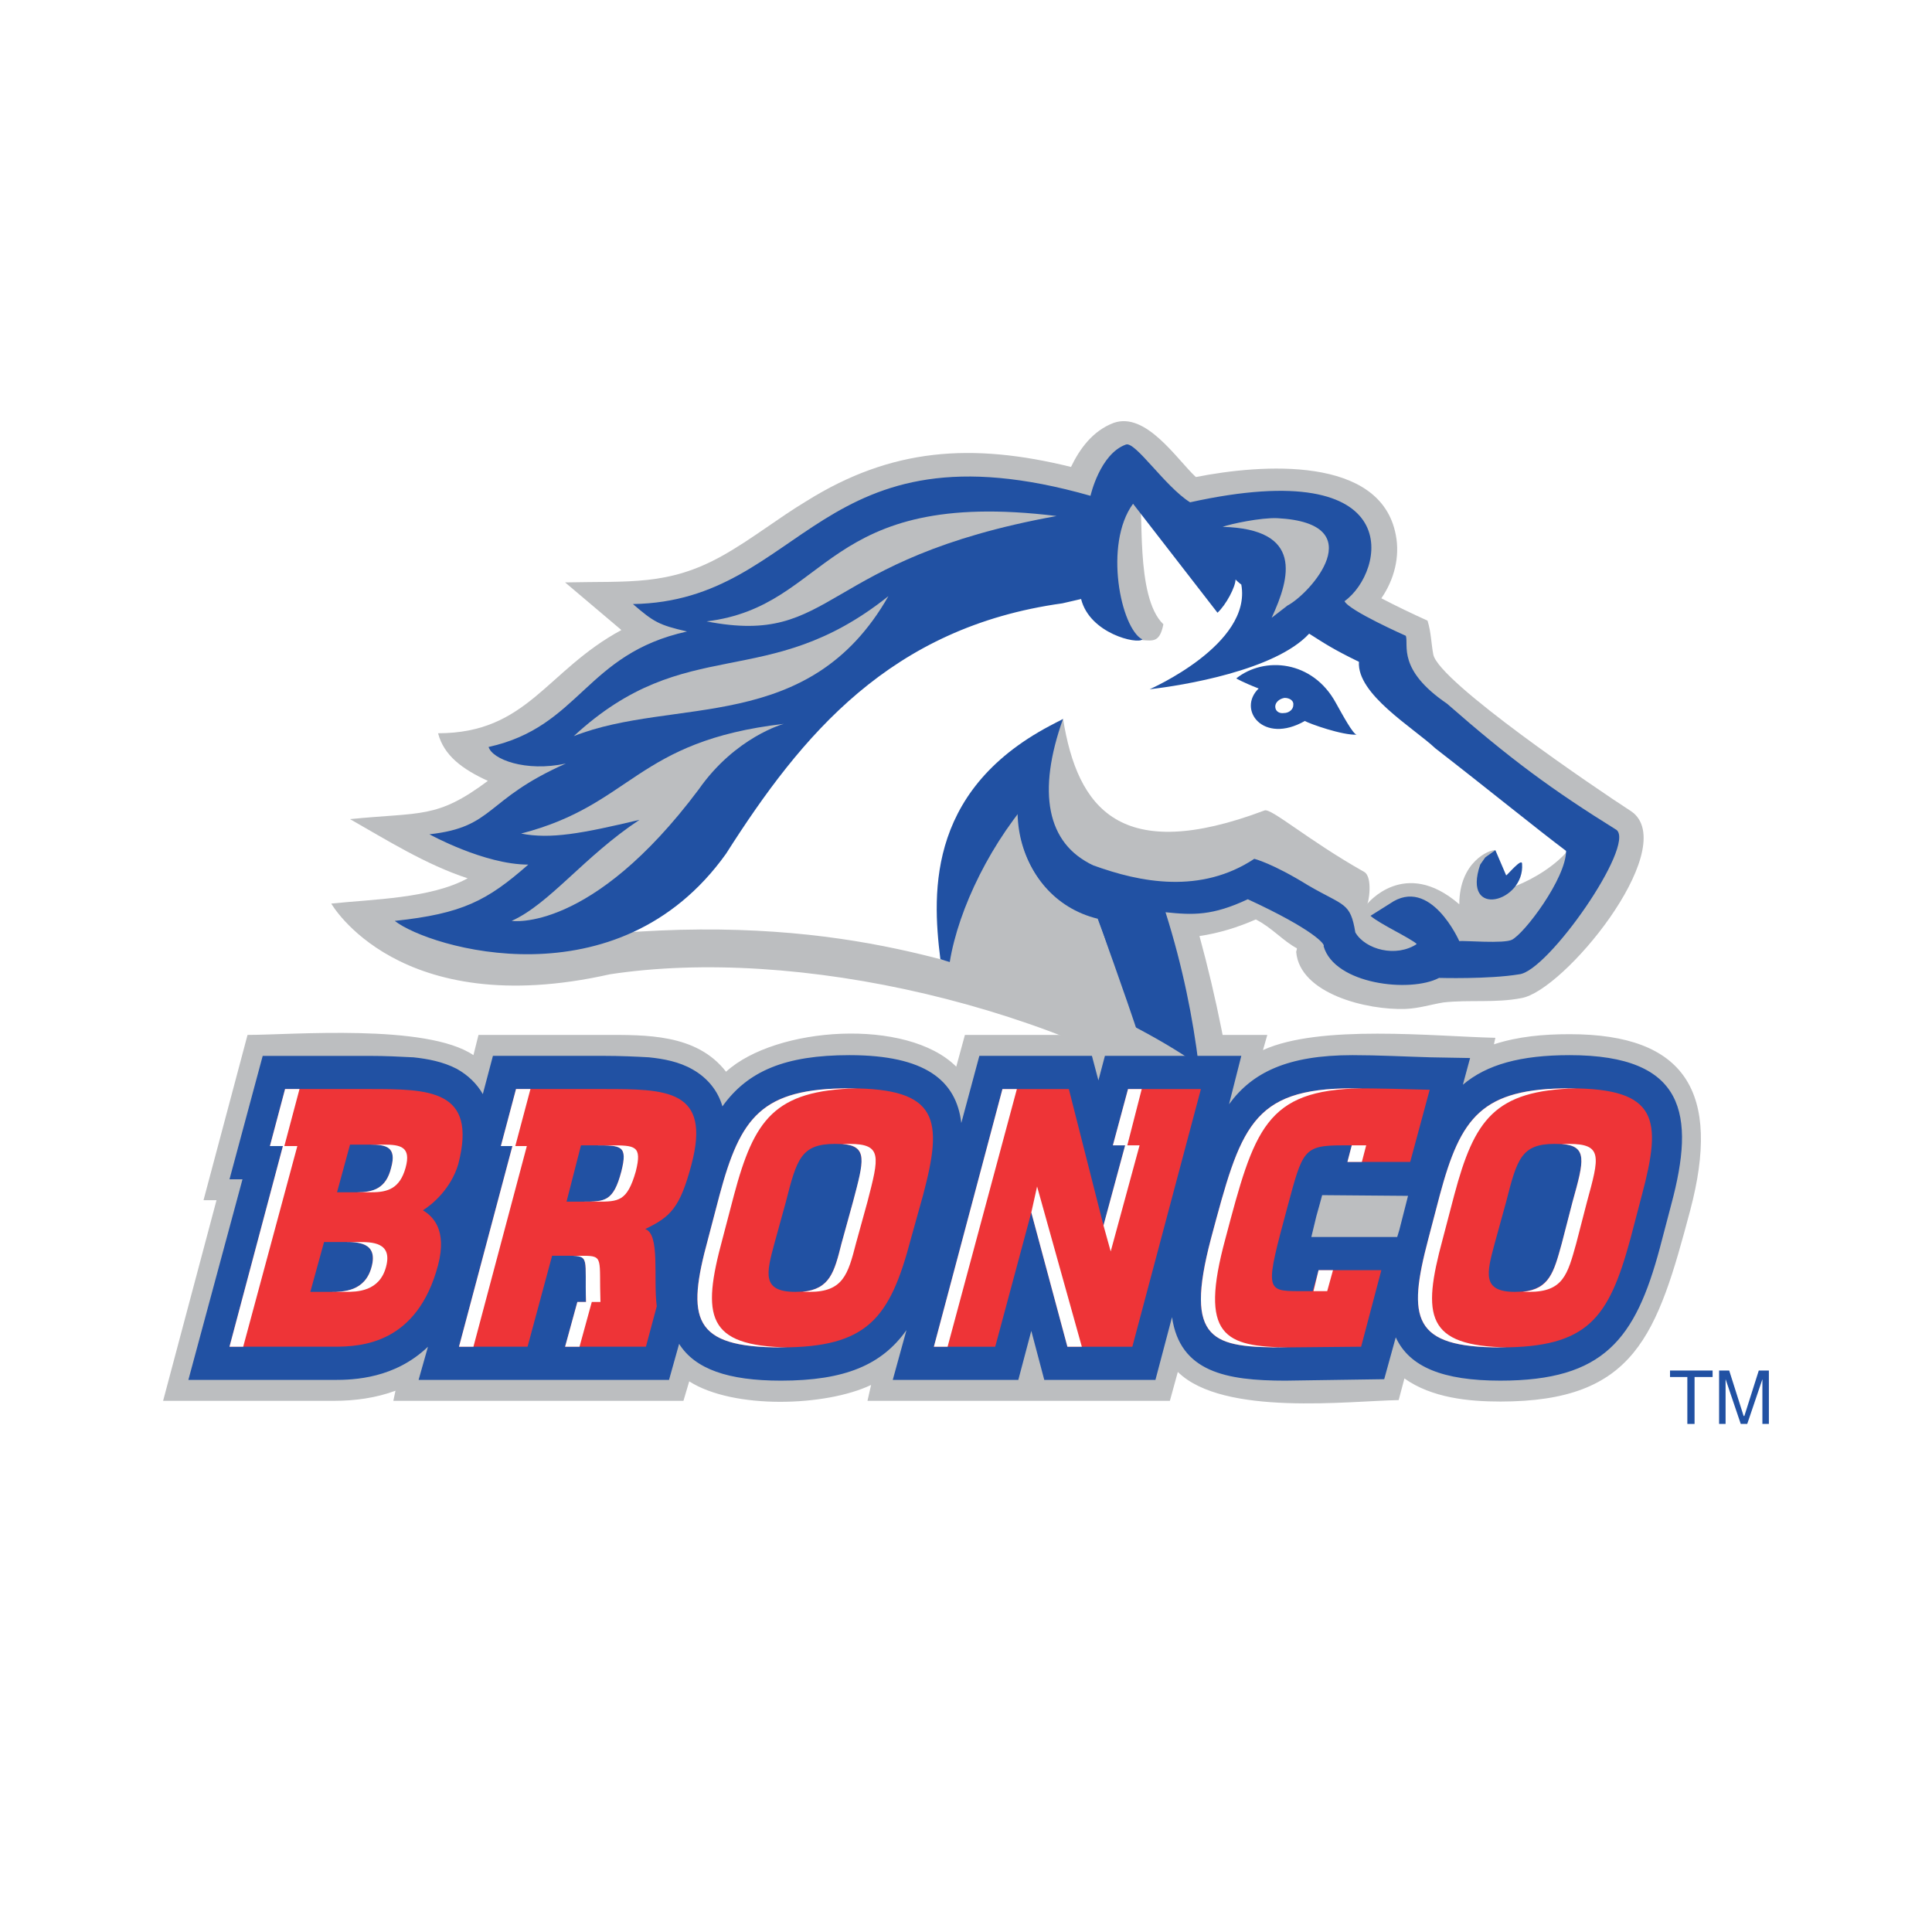
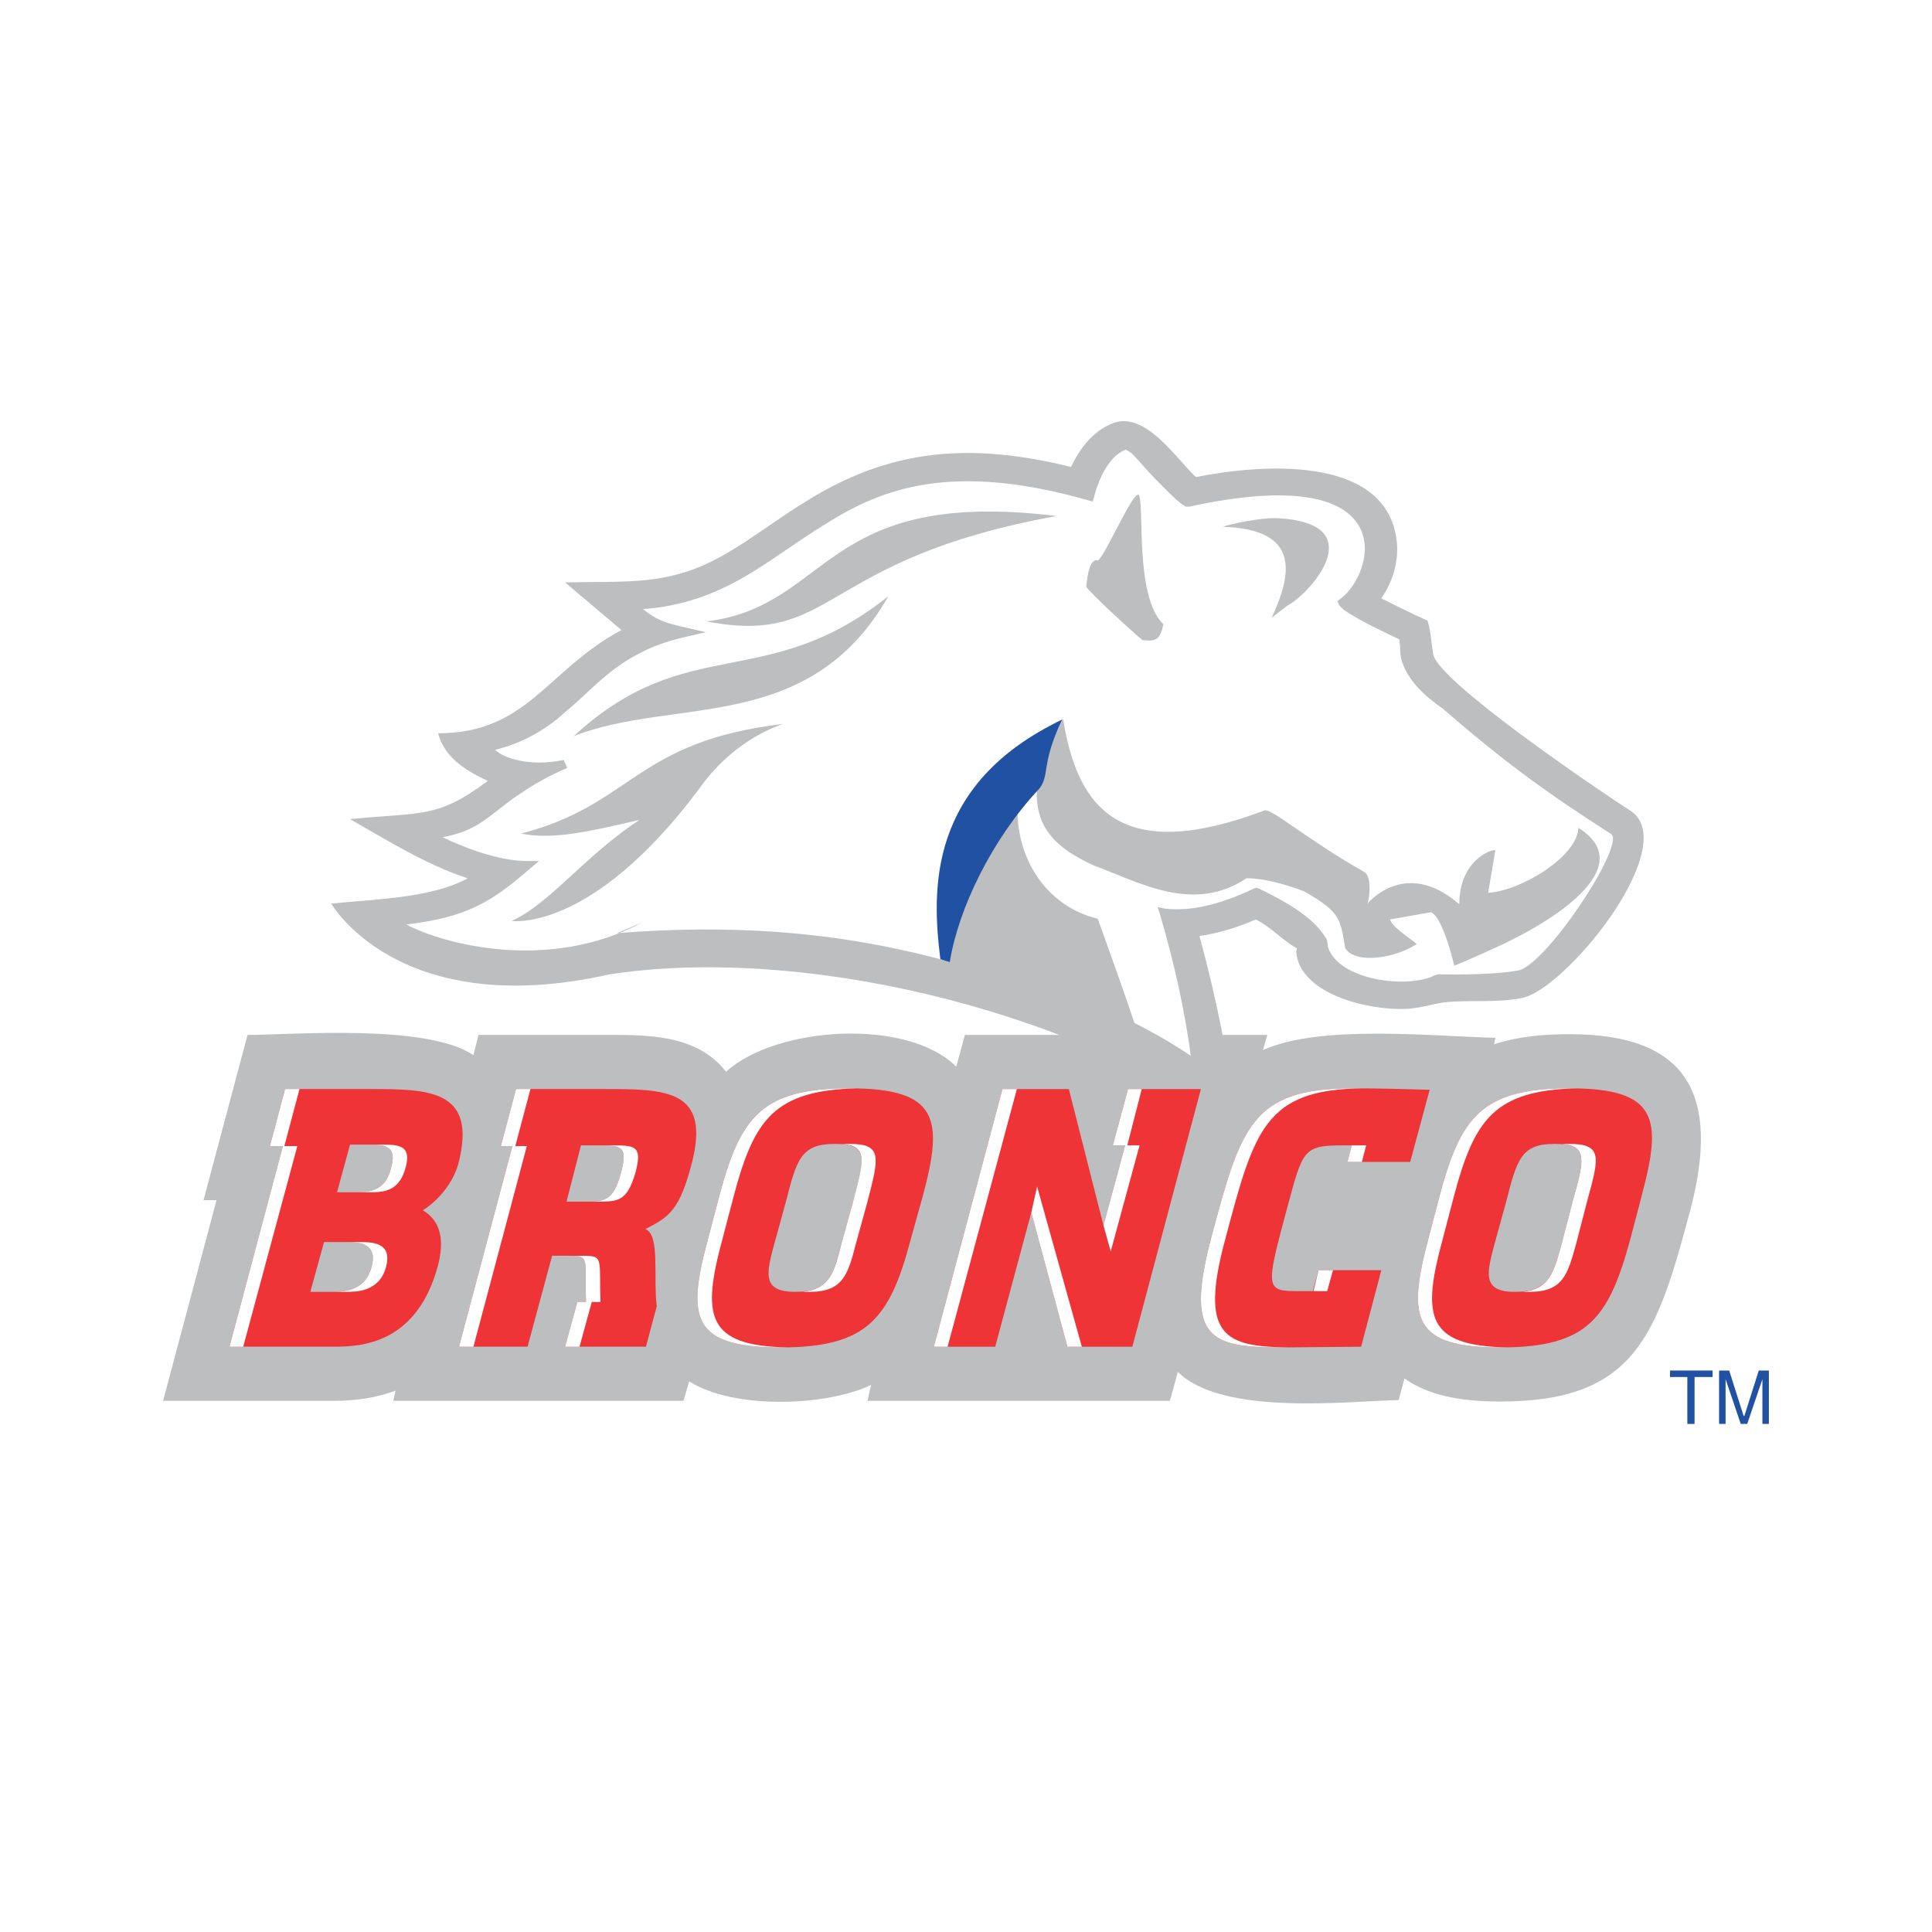
<svg xmlns="http://www.w3.org/2000/svg" version="1.0" id="Layer_1" x="0px" y="0px" width="192.744px" height="192.744px" viewBox="0 0 192.744 192.744" enable-background="new 0 0 192.744 192.744" xml:space="preserve">
  <g>
    <polygon fill-rule="evenodd" clip-rule="evenodd" fill="#FFFFFF" points="0,0 192.744,0 192.744,192.744 0,192.744 0,0  " />
    <path fill="none" stroke="#FFFFFF" stroke-width="4.038" stroke-miterlimit="2.613" d="M86.544,139.752l0.36-1.584   c-4.536,2.16-13.752,2.448-18.144-0.359l-0.576,1.943H39.24l0.216-1.008c-1.944,0.72-4.032,1.008-6.12,1.008H16.272l5.328-20.016   h-1.296l4.392-16.488c4.392,0,17.856-1.152,22.536,2.017l0.504-2.017h12.456c4.176,0,9.288-0.144,12.24,3.672   c4.968-4.536,18.072-5.399,22.968-0.504l0.864-3.168h30.167L126,104.76c5.688-2.592,17.063-1.367,23.184-1.224l-0.144,0.648   c2.448-0.792,4.968-1.009,7.56-1.009c11.593,0,15.12,5.832,12.024,17.568c-3.312,12.456-5.472,19.08-18.937,19.08   c-3.168,0-6.84-0.36-9.575-2.304l-0.576,2.16c-4.824,0.071-17.496,1.655-22.032-2.809l-0.792,2.88H86.544L86.544,139.752z    M125.28,91.728c-1.801,0.792-3.672,1.368-5.616,1.656c1.656,6.048,3.023,12.744,3.744,19.008   c-17.856-12.24-44.136-18-62.568-15.192c-21.096,4.752-27.792-7.056-27.792-7.056c4.104-0.432,9.936-0.504,13.608-2.52   c-4.176-1.368-8.064-3.816-11.736-5.904c7.128-0.72,8.64,0,13.752-3.816c-2.52-1.152-4.392-2.52-4.968-4.752   c8.928,0,10.8-6.264,18.288-10.296c-1.872-1.584-3.744-3.168-5.616-4.752c6.408-0.144,10.296,0.36,15.696-2.664   c2.952-1.656,5.544-3.744,8.424-5.472c8.424-5.256,16.416-5.832,26.352-3.384c0.864-1.8,2.16-3.6,4.248-4.392   c3.24-1.152,6.336,3.672,8.208,5.4c6.553-1.296,18.433-2.16,19.944,5.76c0.432,2.16-0.145,4.464-1.44,6.336   c1.513,0.792,3.024,1.512,4.608,2.232c0.36,1.152,0.36,2.232,0.576,3.384c0.576,2.736,16.271,13.392,19.728,15.624l0.288,0.216   c4.32,3.888-6.983,17.712-11.231,18.432c-2.593,0.504-5.185,0.144-7.776,0.432c-1.296,0.217-2.376,0.576-3.744,0.648   c-3.888,0.144-10.584-1.512-10.944-5.688c0-0.072,0.072-0.216,0.072-0.36C128.016,93.888,126.864,92.52,125.28,91.728   L125.28,91.728z" />
    <path fill-rule="evenodd" clip-rule="evenodd" fill="#BCBEC0" d="M86.544,139.752l0.36-1.584   c-4.536,2.16-13.752,2.448-18.144-0.359l-0.576,1.943H39.24l0.216-1.008c-1.944,0.72-4.032,1.008-6.12,1.008H16.272l5.328-20.016   h-1.296l4.392-16.488c4.392,0,17.856-1.152,22.536,2.017l0.504-2.017h12.456c4.176,0,9.288-0.144,12.24,3.672   c4.968-4.536,18.072-5.399,22.968-0.504l0.864-3.168h30.167L126,104.76c5.688-2.592,17.063-1.367,23.184-1.224l-0.144,0.648   c2.448-0.792,4.968-1.009,7.56-1.009c11.593,0,15.12,5.832,12.024,17.568c-3.312,12.456-5.472,19.08-18.937,19.08   c-3.168,0-6.84-0.36-9.575-2.304l-0.576,2.16c-4.824,0.071-17.496,1.655-22.032-2.809l-0.792,2.88H86.544L86.544,139.752z" />
    <path fill-rule="evenodd" clip-rule="evenodd" fill="#BCBEC0" d="M125.28,91.728c-1.801,0.792-3.672,1.368-5.616,1.656   c1.656,6.048,3.023,12.744,3.744,19.008c-17.856-12.24-44.136-18-62.568-15.192c-21.096,4.752-27.792-7.056-27.792-7.056   c4.104-0.432,9.936-0.504,13.608-2.52c-4.176-1.368-8.064-3.816-11.736-5.904c7.128-0.72,8.64,0,13.752-3.816   c-2.52-1.152-4.392-2.52-4.968-4.752c8.928,0,10.8-6.264,18.288-10.296c-1.872-1.584-3.744-3.168-5.616-4.752   c6.408-0.144,10.296,0.36,15.696-2.664c2.952-1.656,5.544-3.744,8.424-5.472c8.424-5.256,16.416-5.832,26.352-3.384   c0.864-1.8,2.16-3.6,4.248-4.392c3.24-1.152,6.336,3.672,8.208,5.4c6.553-1.296,18.433-2.16,19.944,5.76   c0.432,2.16-0.145,4.464-1.44,6.336c1.513,0.792,3.024,1.512,4.608,2.232c0.36,1.152,0.36,2.232,0.576,3.384   c0.576,2.736,16.271,13.392,19.728,15.624l0.288,0.216c4.32,3.888-6.983,17.712-11.231,18.432   c-2.593,0.504-5.185,0.144-7.776,0.432c-1.296,0.217-2.376,0.576-3.744,0.648c-3.888,0.144-10.584-1.512-10.944-5.688   c0-0.072,0.072-0.216,0.072-0.36C128.016,93.888,126.864,92.52,125.28,91.728L125.28,91.728z" />
    <path fill-rule="evenodd" clip-rule="evenodd" fill="#FFFFFF" d="M112.32,44.856c0.144,0.072,0.359,0.216,0.575,0.36   c0.433,0.432,0.937,1.008,1.513,1.656s1.224,1.296,1.872,1.944c0.647,0.648,1.296,1.296,2.016,1.728h0.36   c21.456-4.68,18.575,6.624,15.048,9.216l-0.288,0.216l0.144,0.288c0.072,0.216,0.288,0.36,0.504,0.576   c0.217,0.144,0.505,0.36,0.793,0.504c0.575,0.36,1.367,0.792,2.088,1.152c1.151,0.576,2.231,1.08,2.664,1.296l0.071,0.72   c0,0.432,0,0.936,0.216,1.584c0.433,1.224,1.44,2.808,3.961,4.536c6.407,5.544,10.512,8.496,16.92,12.6   c1.296,1.224-6.696,13.32-9.433,13.608c-2.952,0.503-7.848,0.36-7.848,0.36l-0.288,0.071c-2.808,1.44-9.72,0.505-10.729-2.807   c0-0.288-0.071-0.432-0.071-0.648c-0.145-0.288-0.433-0.72-0.864-1.224c-0.936-1.08-2.664-2.376-5.976-3.96l-0.217-0.072   l-0.216,0.072c-3.527,1.656-6.336,2.304-8.928,2.016l-0.72-0.145l0.216,0.648c1.512,5.112,2.52,9.864,3.096,14.184   c-1.8-1.224-3.815-2.376-5.976-3.456l-0.072-0.288c-3.312-1.584-2.304-0.936-5.688-1.872c-9.504-2.735-22.032-8.496-45.503-6.624   l2.52-1.08c-9.216,4.968-19.728,2.232-23.544,0.216c5.976-0.72,8.424-2.16,12.384-5.616l0.864-0.72H52.56   c-3.024,0-6.624-1.512-8.424-2.376c2.448-0.432,3.744-1.296,5.112-2.376c0.792-0.576,1.584-1.296,2.736-2.016   c1.152-0.792,2.592-1.656,4.608-2.52l-0.36-0.792c-3.456,0.72-6.048-0.216-6.84-1.008c2.016-0.504,3.672-1.296,5.04-2.232   c0.792-0.504,1.44-1.08,2.088-1.656c0.72-0.576,1.296-1.152,1.944-1.728c2.52-2.376,5.112-4.608,10.08-5.688l1.872-0.432   l-1.872-0.432c-2.304-0.504-3.024-0.792-4.392-1.872c3.888-0.288,6.912-1.44,9.648-2.952c2.952-1.656,5.616-3.744,8.568-5.544   c5.688-3.6,12.672-6.192,26.136-2.376l0.504,0.144l0.145-0.432C109.152,49.536,110.016,45.72,112.32,44.856L112.32,44.856z" />
    <path fill-rule="evenodd" clip-rule="evenodd" fill="#FFFFFF" d="M127.296,72.576c1.729,0.144,2.304-1.44,3.6-2.592   c0.937,0.288,1.801-0.936,2.16-0.072c1.801,5.04,9.576,8.568,12.816,11.52C137.016,79.704,132.696,73.728,127.296,72.576   L127.296,72.576z" />
    <path fill-rule="evenodd" clip-rule="evenodd" fill="#BCBEC0" d="M126.144,80.856c0.648-0.288,4.32,2.952,9.937,6.12   c0.936,0.504,0.432,3.312,0.288,3.24c0,0,3.744-4.752,9.216,0c0-4.248,3.024-5.472,3.6-5.4l-0.72,4.248   c3.168-0.144,8.928-3.6,9-6.48c6.984,4.392-5.4,10.584-6.624,11.16c-0.72,0.432-5.472,2.52-5.76,2.592c0,0-1.08-4.752-2.304-5.328   l-4.104,0.72c0.288,0.864,1.944,1.8,2.664,2.448c-2.016,1.368-6.048,2.088-7.128,0.432c-0.504-3.024-0.504-3.6-4.104-5.688   c-3.815-1.44-5.76-1.296-5.76-1.296c-5.328,3.528-10.584,0.432-15.264-1.296c-4.032-1.872-6.696-4.248-5.256-10.008l2.231-4.608   C107.496,80.712,111.816,86.256,126.144,80.856L126.144,80.856z M113.976,63.864c-1.367-1.152-5.111-4.608-5.615-5.328   c0.144-1.296,0.359-2.664,1.08-2.664c0.359,0.648,3.672-7.2,4.176-6.48c0.576,1.008-0.433,10.152,2.447,12.888   C115.704,64.08,115.056,63.936,113.976,63.864L113.976,63.864z" />
-     <path fill-rule="evenodd" clip-rule="evenodd" fill="#2151A3" d="M39.384,91.872c6.768-0.72,9.216-2.016,13.32-5.616   c-4.392,0-9.864-3.024-9.864-3.024c6.552-0.72,5.472-3.456,13.608-7.056c-4.032,0.864-7.344-0.432-7.704-1.656   c9.144-2.016,9.648-9.288,19.8-11.52c-2.808-0.648-3.312-0.936-5.4-2.736c17.208-0.288,18.36-18.576,45.648-10.8   c0,0,0.936-4.176,3.528-5.112c0.936-0.36,3.888,4.176,6.407,5.76c21.889-4.824,19.44,6.984,15.408,9.864   c0.433,0.936,6.12,3.456,6.12,3.456c0.288,0.936-0.864,3.384,4.104,6.768c6.336,5.544,10.439,8.568,16.92,12.6   c1.872,1.584-6.84,14.112-9.721,14.4c-3.023,0.504-7.991,0.36-7.991,0.36c-2.881,1.512-10.44,0.647-11.521-3.168   c0.216-0.144-1.008-1.656-7.56-4.68c-3.528,1.656-5.473,1.584-8.208,1.296c1.728,5.472,2.735,10.583,3.312,15.264   c-2.16-1.513-4.536-2.88-7.056-4.177c-1.296-6.191-3.024-10.295-3.024-10.295c-8.567-2.088-11.304-14.688-3.456-20.088   c-2.592,7.272-1.655,12.456,3.024,14.616c4.68,1.728,10.728,2.88,16.056-0.648c0,0,1.8,0.432,5.4,2.664   c3.6,2.088,4.176,1.656,4.68,4.68c1.008,1.728,4.104,2.52,6.12,1.152c-0.72-0.648-3.6-1.944-4.608-2.808l1.944-1.224   c4.032-2.808,6.912,3.744,6.912,3.744c0.36-0.072,4.536,0.288,5.256-0.144c1.224-0.576,5.4-6.12,5.4-8.856   c-2.88-2.16-7.92-6.264-13.032-10.224c-2.232-2.088-7.848-5.4-7.632-8.64c-2.521-1.224-3.384-1.8-4.968-2.808   c-3.385,3.672-12.673,5.184-15.912,5.544c0,0,10.224-4.464,9.144-10.44c-0.288-0.216-0.504-0.432-0.576-0.504   c0,0.72-0.936,2.52-1.8,3.312l-8.424-10.872c-2.952,4.032-1.224,12.456,0.936,13.536c-0.504,0.504-5.256-0.576-6.119-4.032   l-1.872,0.432c-17.136,2.376-25.992,13.104-33.552,24.984C61.632,100.296,42.768,94.536,39.384,91.872L39.384,91.872z    M123.336,67.68c2.808-2.232,7.632-1.8,9.937,2.448c0.647,1.152,1.728,3.168,2.088,3.168c-1.44,0.072-4.681-1.08-5.185-1.368   c-4.176,2.376-6.768-1.152-4.607-3.24C123.912,68.04,123.336,67.68,123.336,67.68L123.336,67.68z M147.672,86.256l0.504-0.72   l1.008-0.72l1.08,2.52c0.216-0.144,1.584-1.8,1.584-1.152C152.136,90,145.8,91.728,147.672,86.256L147.672,86.256z" />
    <path fill-rule="evenodd" clip-rule="evenodd" fill="#BCBEC0" d="M127.44,51.696c9.575,0.504,3.239,7.56,1.008,8.712l-1.584,1.224   c1.872-4.032,3.168-8.856-4.896-9.072C122.76,52.272,125.784,51.624,127.44,51.696L127.44,51.696z" />
    <path fill-rule="evenodd" clip-rule="evenodd" fill="#FFFFFF" d="M127.224,70.488c0-0.432,0.433-0.792,0.937-0.864   c0.504,0,0.936,0.288,0.864,0.72c0,0.432-0.433,0.792-0.937,0.792C127.584,71.208,127.224,70.92,127.224,70.488L127.224,70.488z" />
    <path fill-rule="evenodd" clip-rule="evenodd" fill="#BCBEC0" d="M105.408,51.48c-23.832,4.32-21.96,13.032-34.92,10.512   C82.944,60.48,81.936,48.6,105.408,51.48L105.408,51.48z M88.632,59.472C80.712,73.368,67.248,69.48,57.24,73.44   C68.544,63,76.464,69.192,88.632,59.472L88.632,59.472z" />
    <path fill-rule="evenodd" clip-rule="evenodd" fill="#BCBEC0" d="M51.048,91.872c3.816-1.728,7.2-6.408,12.744-10.08   c-5.76,1.368-8.856,1.944-11.808,1.368c11.16-2.88,11.376-9.216,26.208-10.944c0,0-4.824,1.296-8.496,6.552   C58.968,93.096,51.048,91.872,51.048,91.872L51.048,91.872z" />
    <path fill-rule="evenodd" clip-rule="evenodd" fill="#BCBEC0" d="M105.912,71.784c-7.344,5.832-5.04,17.784,3.6,19.872   c0,0,2.809,7.704,4.248,12.168c-4.176-2.16-6.983-3.096-12.096-4.464c-0.648-1.944-7.344-0.433-7.344-0.433   C93.456,98.784,96.336,76.536,105.912,71.784L105.912,71.784z" />
    <path fill-rule="evenodd" clip-rule="evenodd" fill="#2151A3" d="M105.984,71.784c-2.232,4.536-1.152,5.688-2.448,7.056   c-4.608,4.968-7.92,11.808-8.784,17.136c-0.288-0.072-0.72-0.216-0.936-0.288C92.952,88.848,92.52,78.192,105.984,71.784   L105.984,71.784z" />
-     <path fill-rule="evenodd" clip-rule="evenodd" fill="#2151A3" d="M131.904,119.232c-0.145,0.576-0.36,1.296-0.576,2.088   l-0.504,2.088h8.567l0.217-0.72l0.863-3.385L131.904,119.232L131.904,119.232z M48.168,109.152l1.008-3.816h11.016   c1.656,0,3.24,0.072,4.536,0.145c1.44,0.144,3.024,0.432,4.392,1.224c1.512,0.864,2.52,2.16,2.952,3.672   c2.52-3.527,6.264-5.111,12.672-5.111c7.56,0,10.656,2.52,11.16,6.768l1.8-6.696h11.231l0.648,2.448l0.647-2.448h13.608   l-1.224,4.824c2.304-3.168,5.832-4.896,12.312-4.896c2.592,0,5.256,0.144,7.776,0.216l3.96,0.071l-0.72,2.664   c2.376-2.016,5.76-2.951,10.655-2.951c11.593,0,12.528,5.976,10.152,14.831l-1.152,4.393c-2.447,9.144-5.615,13.248-15.912,13.248   c-5.76,0-9.071-1.368-10.439-4.32l-1.152,4.176l-9.864,0.145c-5.903,0-10.512-0.864-11.304-6.336l-1.656,6.264h-11.088   l-1.296-4.896l-1.296,4.896H89.064l1.368-4.968c-2.448,3.456-6.12,5.04-12.528,5.04c-5.256,0-8.568-1.152-10.152-3.672l-1.008,3.6   H41.76l0.936-3.312c-3.312,3.168-7.344,3.312-9.36,3.312H18.792l5.4-20.016h-1.296l3.312-12.312h10.584   c1.584,0,3.096,0.072,4.464,0.145c1.368,0.144,2.952,0.432,4.32,1.151C46.728,107.28,47.592,108.145,48.168,109.152L48.168,109.152   z" />
    <path fill-rule="evenodd" clip-rule="evenodd" fill="#EE3437" d="M150.264,119.88l-1.151,4.177   c-0.792,2.951-1.296,4.823,2.016,4.823c3.384,0,3.816-1.728,4.68-4.823l1.08-4.177c1.225-4.464,1.584-5.76-1.8-5.76   C151.776,114.12,151.344,115.632,150.264,119.88L150.264,119.88z M142.488,123.624l1.151-4.392   c2.088-7.776,4.177-10.656,12.96-10.656c8.856,0,9.217,3.096,7.2,10.656l-1.152,4.392c-2.159,7.92-4.247,10.8-12.96,10.8   C140.904,134.424,140.4,131.544,142.488,123.624L142.488,123.624z M131.544,126.72h6.264l-2.016,7.633l-7.561,0.071   c-7.199,0-10.151-0.504-7.415-10.872c2.951-11.016,3.96-14.976,14.111-14.976c2.592,0,5.185,0.072,7.704,0.144l-1.944,7.2h-6.264   l0.433-1.655h-0.937c-3.888,0-3.96,0.504-5.472,6.119c-2.232,8.28-2.232,8.425,1.151,8.425h1.368L131.544,126.72L131.544,126.72z    M93.168,134.353l6.84-25.704h6.624l3.456,13.607l2.16-7.991h-1.224l1.512-5.616h7.271l-6.84,25.704h-6.479l-3.601-13.393   l-3.6,13.393H93.168L93.168,134.353z M78.408,119.88l-1.152,4.177c-0.792,2.951-1.296,4.823,2.088,4.823   c3.384,0,3.816-1.728,4.608-4.823l1.152-4.177c1.224-4.464,1.512-5.76-1.8-5.76C79.92,114.12,79.488,115.632,78.408,119.88   L78.408,119.88z M70.632,123.624l1.152-4.392c2.088-7.776,4.176-10.656,12.96-10.656c8.928,0,9.36,3.096,7.344,10.656l-1.224,4.392   c-2.088,7.92-4.32,10.8-12.96,10.8C69.048,134.424,68.472,131.544,70.632,123.624L70.632,123.624z M59.4,114.265h-1.44l-1.44,5.615   h1.656c2.16,0,3.024,0,3.816-3.023C62.64,114.265,61.992,114.265,59.4,114.265L59.4,114.265z M51.48,108.648h8.712   c6.264,0,10.8,0,8.784,7.56c-1.152,4.32-2.088,5.185-4.608,6.408c1.512,0.504,0.792,4.896,1.152,7.704l-1.08,4.032h-8.064   l1.224-4.465h0.864c-0.144-4.319,0.432-4.607-1.656-4.607H55.08l-2.448,9.072h-6.84l5.328-20.017h-1.152L51.48,108.648   L51.48,108.648z M32.328,123.912l-1.368,4.968h2.088c1.152,0,3.384,0,4.032-2.52c0.648-2.448-1.44-2.448-2.664-2.448H32.328   L32.328,123.912z M34.92,114.192l-1.296,4.752h2.016c1.584,0,2.88-0.36,3.384-2.448c0.576-2.088-0.504-2.304-2.088-2.304H34.92   L34.92,114.192z M28.44,108.648h8.352c5.976,0,10.872,0,8.928,7.487c-0.72,2.448-2.592,4.032-3.528,4.608   c0.936,0.576,2.448,1.872,1.512,5.472c-2.088,7.849-7.632,8.137-10.368,8.137h-10.44l5.328-20.017h-1.296L28.44,108.648   L28.44,108.648z" />
    <path fill-rule="evenodd" clip-rule="evenodd" fill="#FFFFFF" d="M151.92,128.88c2.664-0.288,3.096-1.943,3.888-4.823l1.08-4.177   c1.152-4.104,1.513-5.544-1.08-5.76c0.217,0,0.504,0,0.721,0c3.384,0,3.023,1.296,1.8,5.76l-1.08,4.177   c-0.864,3.096-1.296,4.823-4.68,4.823C152.352,128.88,152.136,128.88,151.92,128.88L151.92,128.88z M142.488,123.624l1.151-4.392   c2.088-7.776,4.177-10.656,12.96-10.656h0.648c-8.136,0.216-10.152,3.096-12.168,10.656l-1.152,4.392   c-2.088,7.704-1.655,10.656,6.48,10.8h-0.721C140.904,134.424,140.4,131.544,142.488,123.624L142.488,123.624z M135.864,115.92   h-1.44l0.433-1.655h1.439L135.864,115.92L135.864,115.92z M128.592,134.424h-0.36c-7.199,0-10.151-0.504-7.415-10.872   c2.951-11.016,3.96-14.976,14.111-14.976h0.937c-9.648,0.144-10.729,4.104-13.608,14.976   C119.592,133.344,122.184,134.353,128.592,134.424L128.592,134.424z M131.544,126.72h1.44l-0.576,2.089h-1.368L131.544,126.72   L131.544,126.72z M107.928,134.353h-1.439l-3.601-13.393l0.576-2.592L107.928,134.353L107.928,134.353z M110.088,122.256   l2.16-7.991h-1.224l1.512-5.616h1.368l-1.44,5.616h1.224l-2.88,10.584L110.088,122.256L110.088,122.256z M93.168,134.353   l6.84-25.704h1.44l-6.912,25.704H93.168L93.168,134.353z M80.064,128.88c2.736-0.288,3.168-1.943,3.888-4.823l1.152-4.177   c1.08-4.104,1.512-5.544-1.08-5.76c0.216,0,0.432,0,0.72,0c3.312,0,2.952,1.296,1.8,5.76l-1.152,4.177   c-0.792,3.096-1.296,4.823-4.608,4.823C80.496,128.88,80.28,128.88,80.064,128.88L80.064,128.88z M70.632,123.624l1.152-4.392   c2.088-7.776,4.176-10.656,12.96-10.656h0.72c-8.208,0.216-10.224,3.096-12.24,10.656l-1.152,4.392   c-2.088,7.704-1.584,10.656,6.552,10.8h-0.72C69.048,134.424,68.472,131.544,70.632,123.624L70.632,123.624z M58.176,119.88   c2.16,0,3.024,0,3.816-3.023c0.648-2.592,0-2.592-2.592-2.592h1.44c2.52,0,3.24,0,2.592,2.592   c-0.864,3.023-1.728,3.023-3.888,3.023H58.176L58.176,119.88z M57.816,134.353h-1.44l1.224-4.465h0.864   c-0.144-4.319,0.432-4.607-1.656-4.607h1.368c2.088,0,1.584,0.288,1.728,4.607H59.04L57.816,134.353L57.816,134.353z    M51.48,108.648h1.44l-1.512,5.688h1.152l-5.328,20.017h-1.44l5.328-20.017h-1.152L51.48,108.648L51.48,108.648z M33.048,128.88   c1.152,0,3.384,0,4.032-2.52c0.648-2.448-1.44-2.448-2.664-2.448h1.368c1.296,0,3.384,0,2.736,2.448   c-0.648,2.52-2.952,2.52-4.032,2.52H33.048L33.048,128.88z M35.64,118.944c1.584,0,2.88-0.36,3.384-2.448   c0.576-2.088-0.504-2.304-2.088-2.304h1.368c1.656,0,2.736,0.216,2.16,2.304s-1.8,2.448-3.384,2.448H35.64L35.64,118.944z    M28.44,108.648h1.44l-1.512,5.688h1.296l-5.4,20.017h-1.368l5.328-20.017h-1.296L28.44,108.648L28.44,108.648z" />
    <polygon fill-rule="evenodd" clip-rule="evenodd" fill="#2151A3" points="166.608,136.729 170.856,136.729 170.856,137.376    169.056,137.376 169.056,142.057 168.336,142.057 168.336,137.376 166.608,137.376 166.608,136.729  " />
    <path fill-rule="evenodd" clip-rule="evenodd" fill="#2151A3" d="M175.824,142.057v-3.169c0-0.144,0-0.792,0-1.296l0,0   l-1.513,4.465h-0.647l-1.512-4.465l0,0c0,0.504,0,1.152,0,1.296v3.169h-0.648v-5.328h1.008l1.44,4.536h0.072l1.439-4.536h1.008   v5.328H175.824L175.824,142.057z" />
  </g>
</svg>